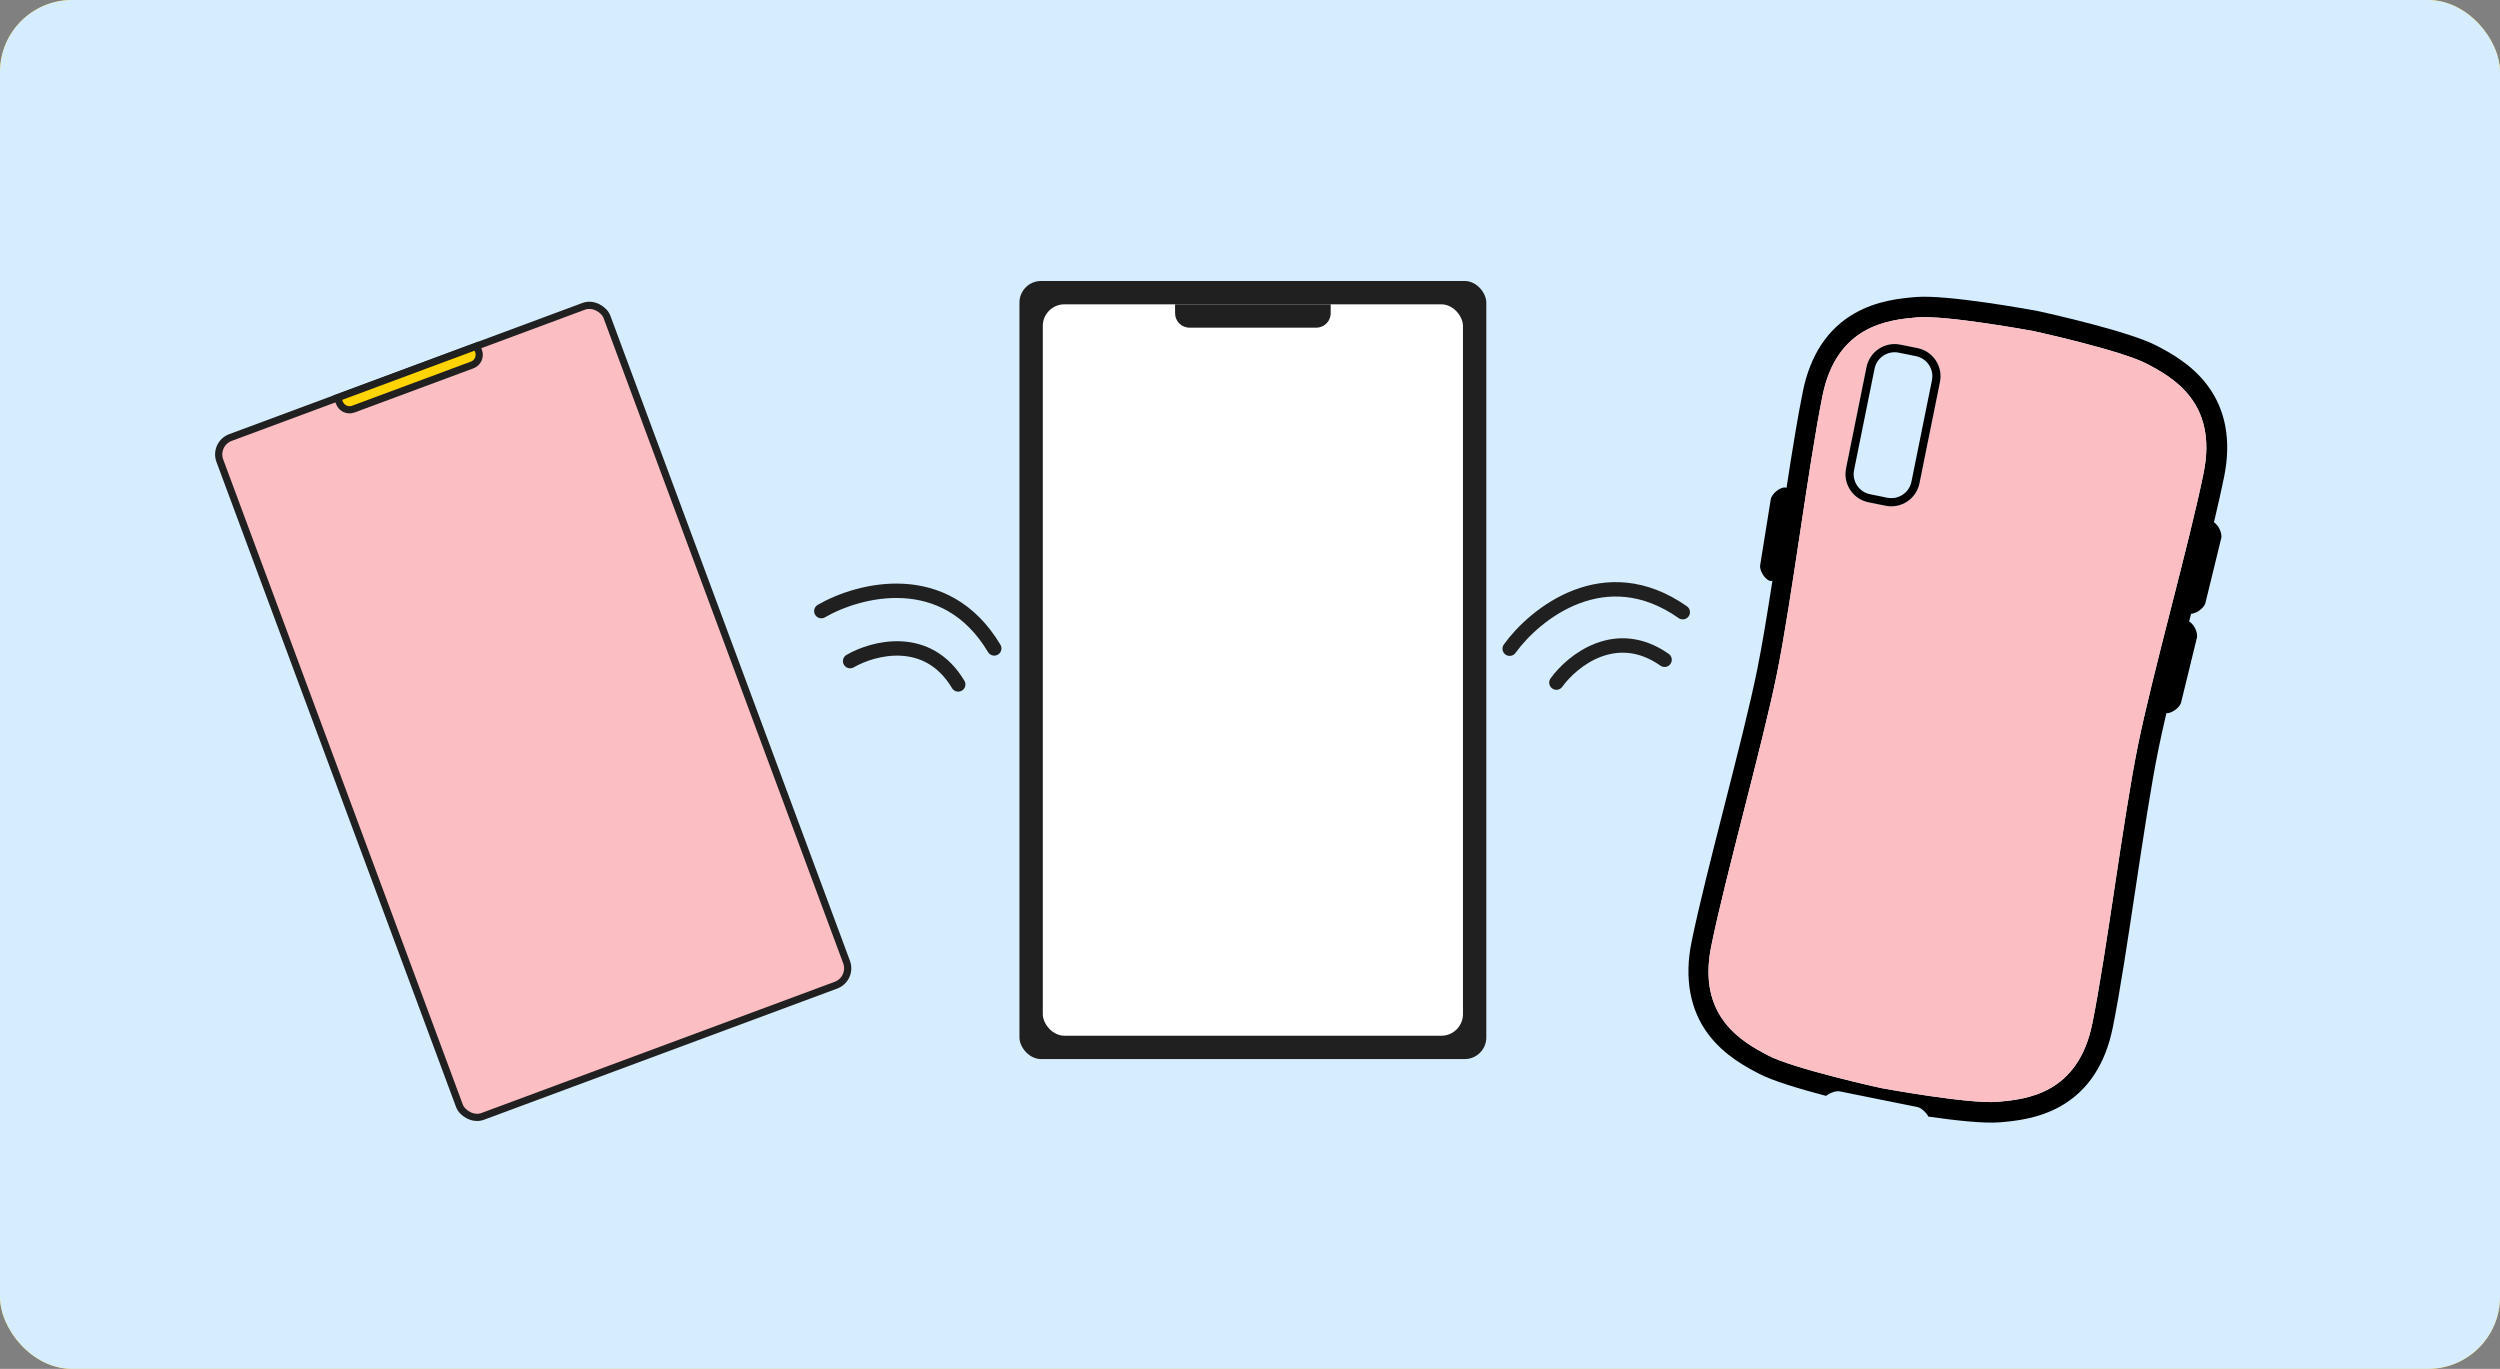
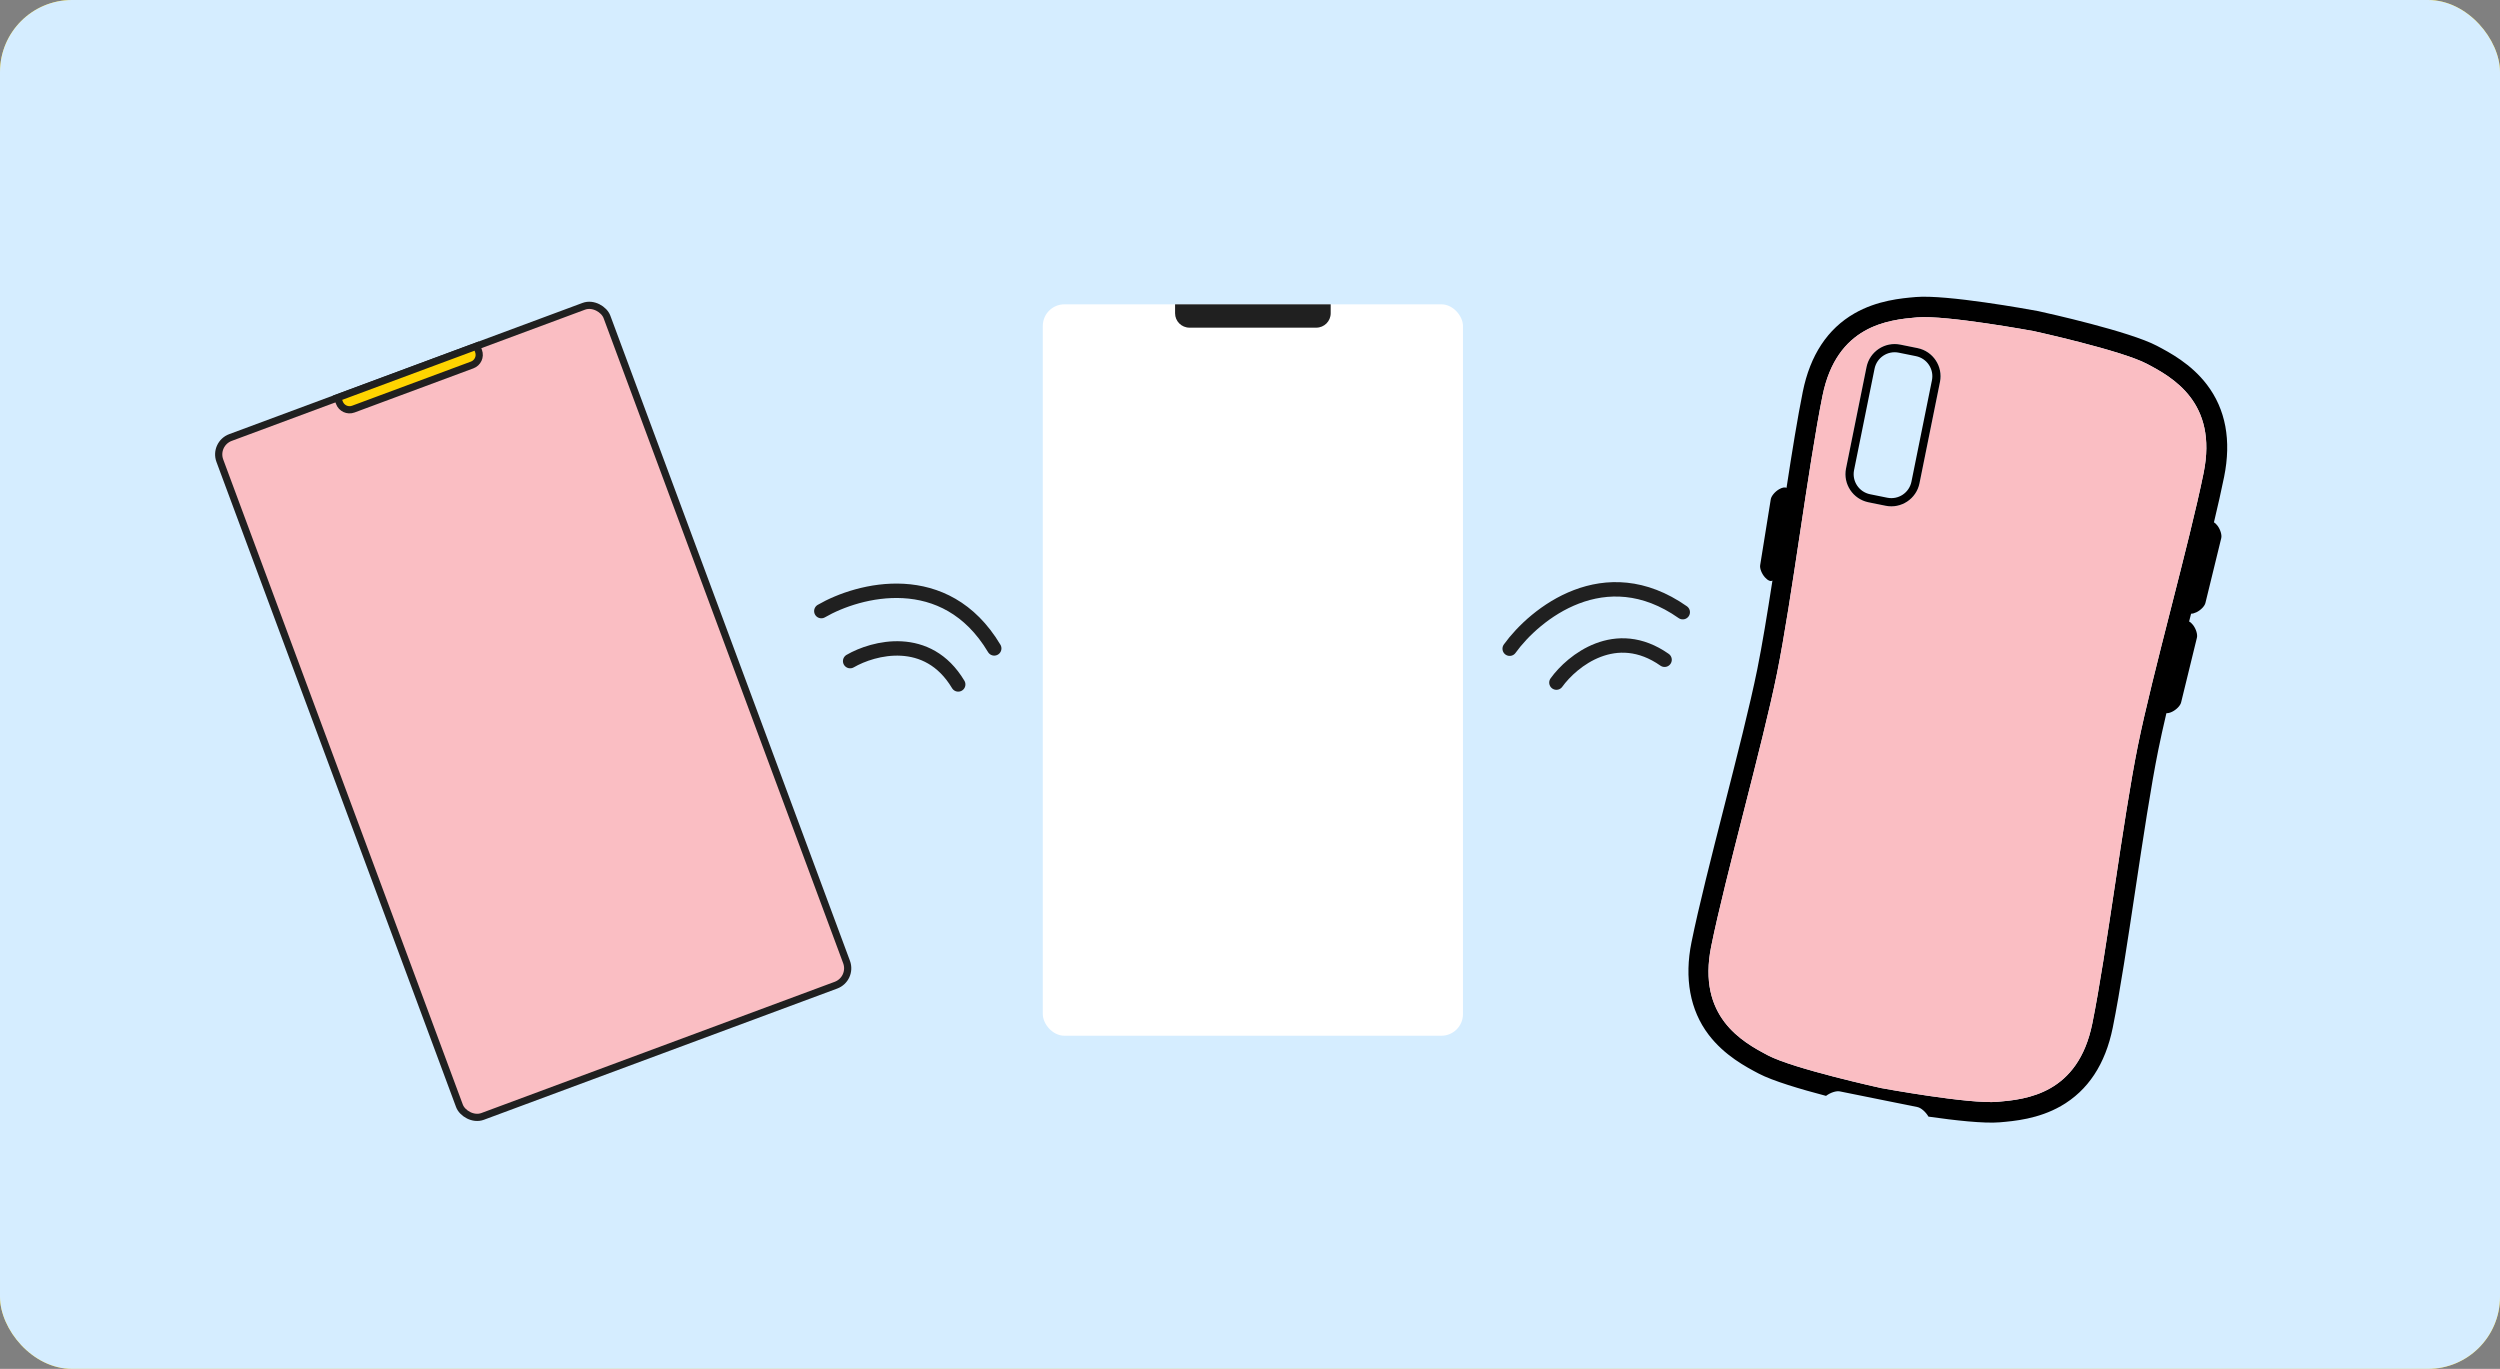
<svg xmlns="http://www.w3.org/2000/svg" width="347" height="190" viewBox="0 0 347 190" fill="none">
  <rect x="0" y="0" width="347" height="190" fill="#808080" stroke="none" />
  <rect width="347" height="190" rx="10" fill="#FFD400" />
  <rect width="347" height="190" rx="10" fill="#D5EDFF" />
  <path d="M114 84.82C119.176 81.817 131.224 78.649 138 90" stroke="#202020" stroke-width="2" stroke-linecap="round" />
  <path d="M209.543 90.04C213.042 85.186 222.746 77.375 233.567 84.97" stroke="#202020" stroke-width="2" stroke-linecap="round" />
  <path d="M118 91.762C121.235 89.886 128.765 87.906 133 95" stroke="#202020" stroke-width="2" stroke-linecap="round" />
  <path d="M216.029 94.745C218.216 91.71 224.281 86.829 231.044 91.575" stroke="#202020" stroke-width="2" stroke-linecap="round" />
  <path d="M304.854 84.988C305.478 84.686 306.007 84.124 306.111 83.696L308.309 74.694C308.413 74.266 308.204 73.523 307.789 72.967C307.627 72.752 307.457 72.592 307.296 72.496C307.848 70.175 308.334 68.034 308.706 66.193C309.732 61.118 308.927 56.808 306.315 53.381C304.112 50.491 301.14 48.927 299.365 47.992C295.577 45.998 284.248 43.478 282.967 43.197L282.921 43.188L282.875 43.178C281.587 42.94 270.167 40.861 265.904 41.228C263.905 41.4 260.559 41.688 257.407 43.495C253.668 45.638 251.253 49.297 250.227 54.372C249.506 57.936 248.738 62.708 247.968 67.722C247.76 67.594 247.369 67.656 246.932 67.912C246.335 68.263 245.852 68.865 245.782 69.302L244.311 78.45C244.24 78.887 244.51 79.61 244.967 80.129C245.367 80.582 245.789 80.754 246.016 80.574C245.3 85.196 244.587 89.548 243.914 92.88C242.902 97.887 241.076 105.052 239.311 111.982C237.569 118.822 235.768 125.896 234.773 130.815C233.779 135.734 234.552 140.2 237.165 143.626C239.368 146.516 242.339 148.081 244.115 149.016C246.044 150.031 249.932 151.184 253.452 152.108C254.077 151.639 254.882 151.386 255.369 151.485L266.142 153.662C266.629 153.761 267.275 154.31 267.67 154.987C271.297 155.508 275.38 155.966 277.574 155.777C279.573 155.606 282.919 155.318 286.071 153.511C289.81 151.368 292.225 147.708 293.251 142.634C294.277 137.559 295.332 130.497 296.384 123.517C297.449 116.445 298.55 109.134 299.563 104.127C299.872 102.594 300.258 100.859 300.696 98.989C300.904 99.006 301.176 98.944 301.479 98.798C302.102 98.496 302.631 97.935 302.736 97.506L304.934 88.504C305.038 88.076 304.829 87.333 304.414 86.777C304.228 86.529 304.031 86.355 303.848 86.265C303.941 85.904 304.033 85.542 304.123 85.182C304.323 85.184 304.575 85.119 304.849 84.987L304.854 84.988ZM290.416 142.059C288.441 151.832 281.285 152.588 277.283 152.932C273.279 153.276 261.073 151.019 261.073 151.019C261.073 151.019 248.948 148.358 245.392 146.486C241.838 144.614 235.538 141.138 237.513 131.365C239.489 121.592 244.615 103.507 246.652 93.432C248.688 83.356 250.989 64.7 252.965 54.927C254.94 45.154 262.095 44.398 266.098 44.052C270.102 43.708 282.308 45.965 282.308 45.965C282.308 45.965 294.433 48.627 297.989 50.498C301.543 52.37 307.843 55.846 305.868 65.619C303.892 75.392 298.766 93.478 296.729 103.553C294.693 113.628 292.392 132.284 290.417 142.058L290.416 142.059Z" fill="black" />
  <path d="M297.987 50.498C294.432 48.626 282.307 45.965 282.307 45.965C282.307 45.965 270.1 43.708 266.097 44.052C262.095 44.396 254.939 45.152 252.963 54.925C250.988 64.698 248.687 83.355 246.651 93.43C244.614 103.505 239.488 121.59 237.512 131.363C235.537 141.137 241.837 144.613 245.391 146.484C248.947 148.356 261.072 151.017 261.072 151.017C261.072 151.017 273.278 153.275 277.282 152.931C281.283 152.586 288.44 151.83 290.415 142.057C292.391 132.284 294.691 113.628 296.728 103.553C298.765 93.477 303.891 75.392 305.866 65.619C307.842 55.846 301.541 52.37 297.987 50.498ZM266.424 67.085C265.988 69.238 263.884 70.635 261.732 70.2L259.342 69.717C257.19 69.282 255.793 67.177 256.229 65.025L259.074 50.949C259.509 48.796 261.613 47.399 263.766 47.834L266.155 48.317C268.308 48.752 269.704 50.857 269.269 53.01L266.424 67.085Z" fill="#FABEC3" />
  <path d="M266.155 48.317L263.765 47.834C261.613 47.399 259.509 48.796 259.074 50.949L256.228 65.025C255.793 67.177 257.19 69.282 259.342 69.717L261.732 70.2C263.884 70.635 265.988 69.238 266.424 67.085L269.269 53.01C269.704 50.857 268.308 48.752 266.155 48.317ZM265.308 66.86C264.997 68.4 263.497 69.395 261.957 69.084L259.568 68.601C258.028 68.29 257.033 66.79 257.344 65.25L260.189 51.174C260.5 49.635 262.001 48.639 263.54 48.95L265.93 49.433C267.469 49.744 268.465 51.245 268.153 52.784L265.308 66.86Z" fill="black" />
-   <rect x="141.5" y="39" width="64.8" height="108" rx="3" fill="#202020" />
  <rect x="144.74" y="42.24" width="58.32" height="101.52" rx="3" fill="white" />
  <path d="M163.1 42.24H184.7V43.48C184.7 44.585 183.805 45.48 182.7 45.48H165.1C163.995 45.48 163.1 44.585 163.1 43.48V42.24Z" fill="#202020" />
  <rect x="29.643" y="61.599" width="57.32" height="100.52" rx="2.5" transform="rotate(-20.375 29.643 61.599)" fill="#FABEC3" stroke="#202020" />
  <path d="M46.854 55.207L66.165 48.035L66.423 48.729C66.711 49.505 66.316 50.369 65.539 50.657L49.04 56.785C48.264 57.073 47.4 56.678 47.112 55.901L46.854 55.207Z" fill="#FFD400" stroke="#202020" />
</svg>